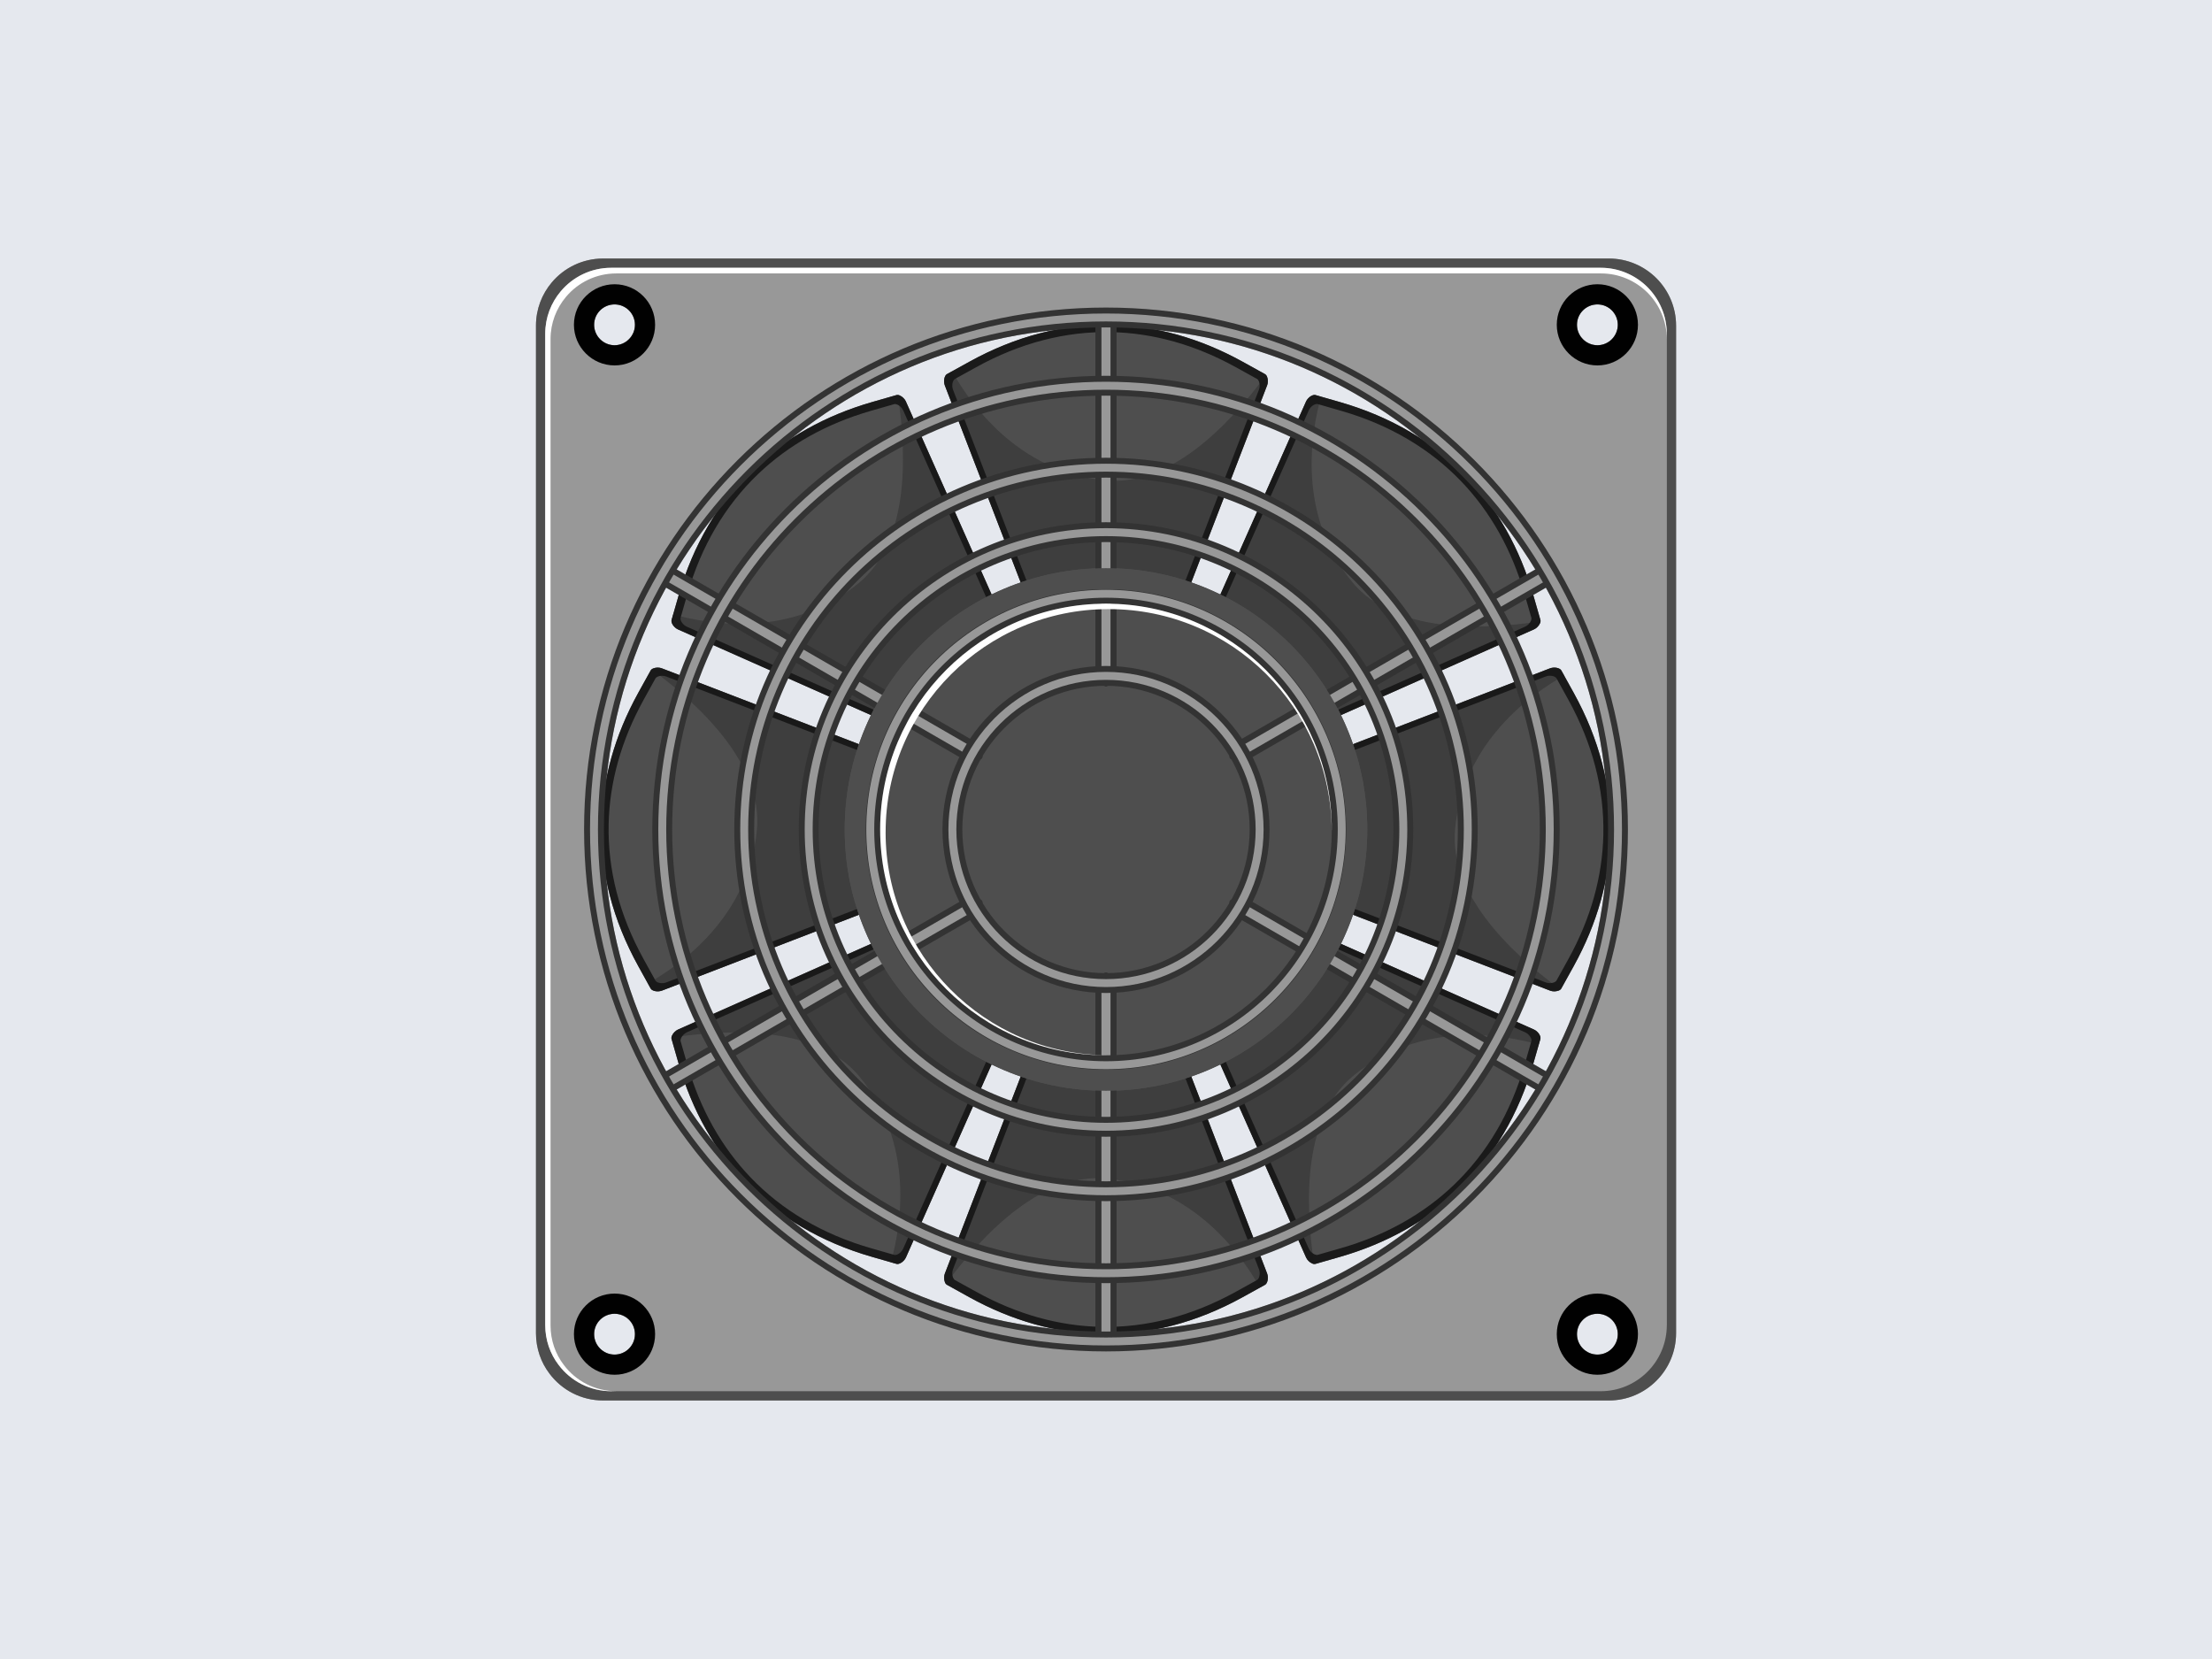
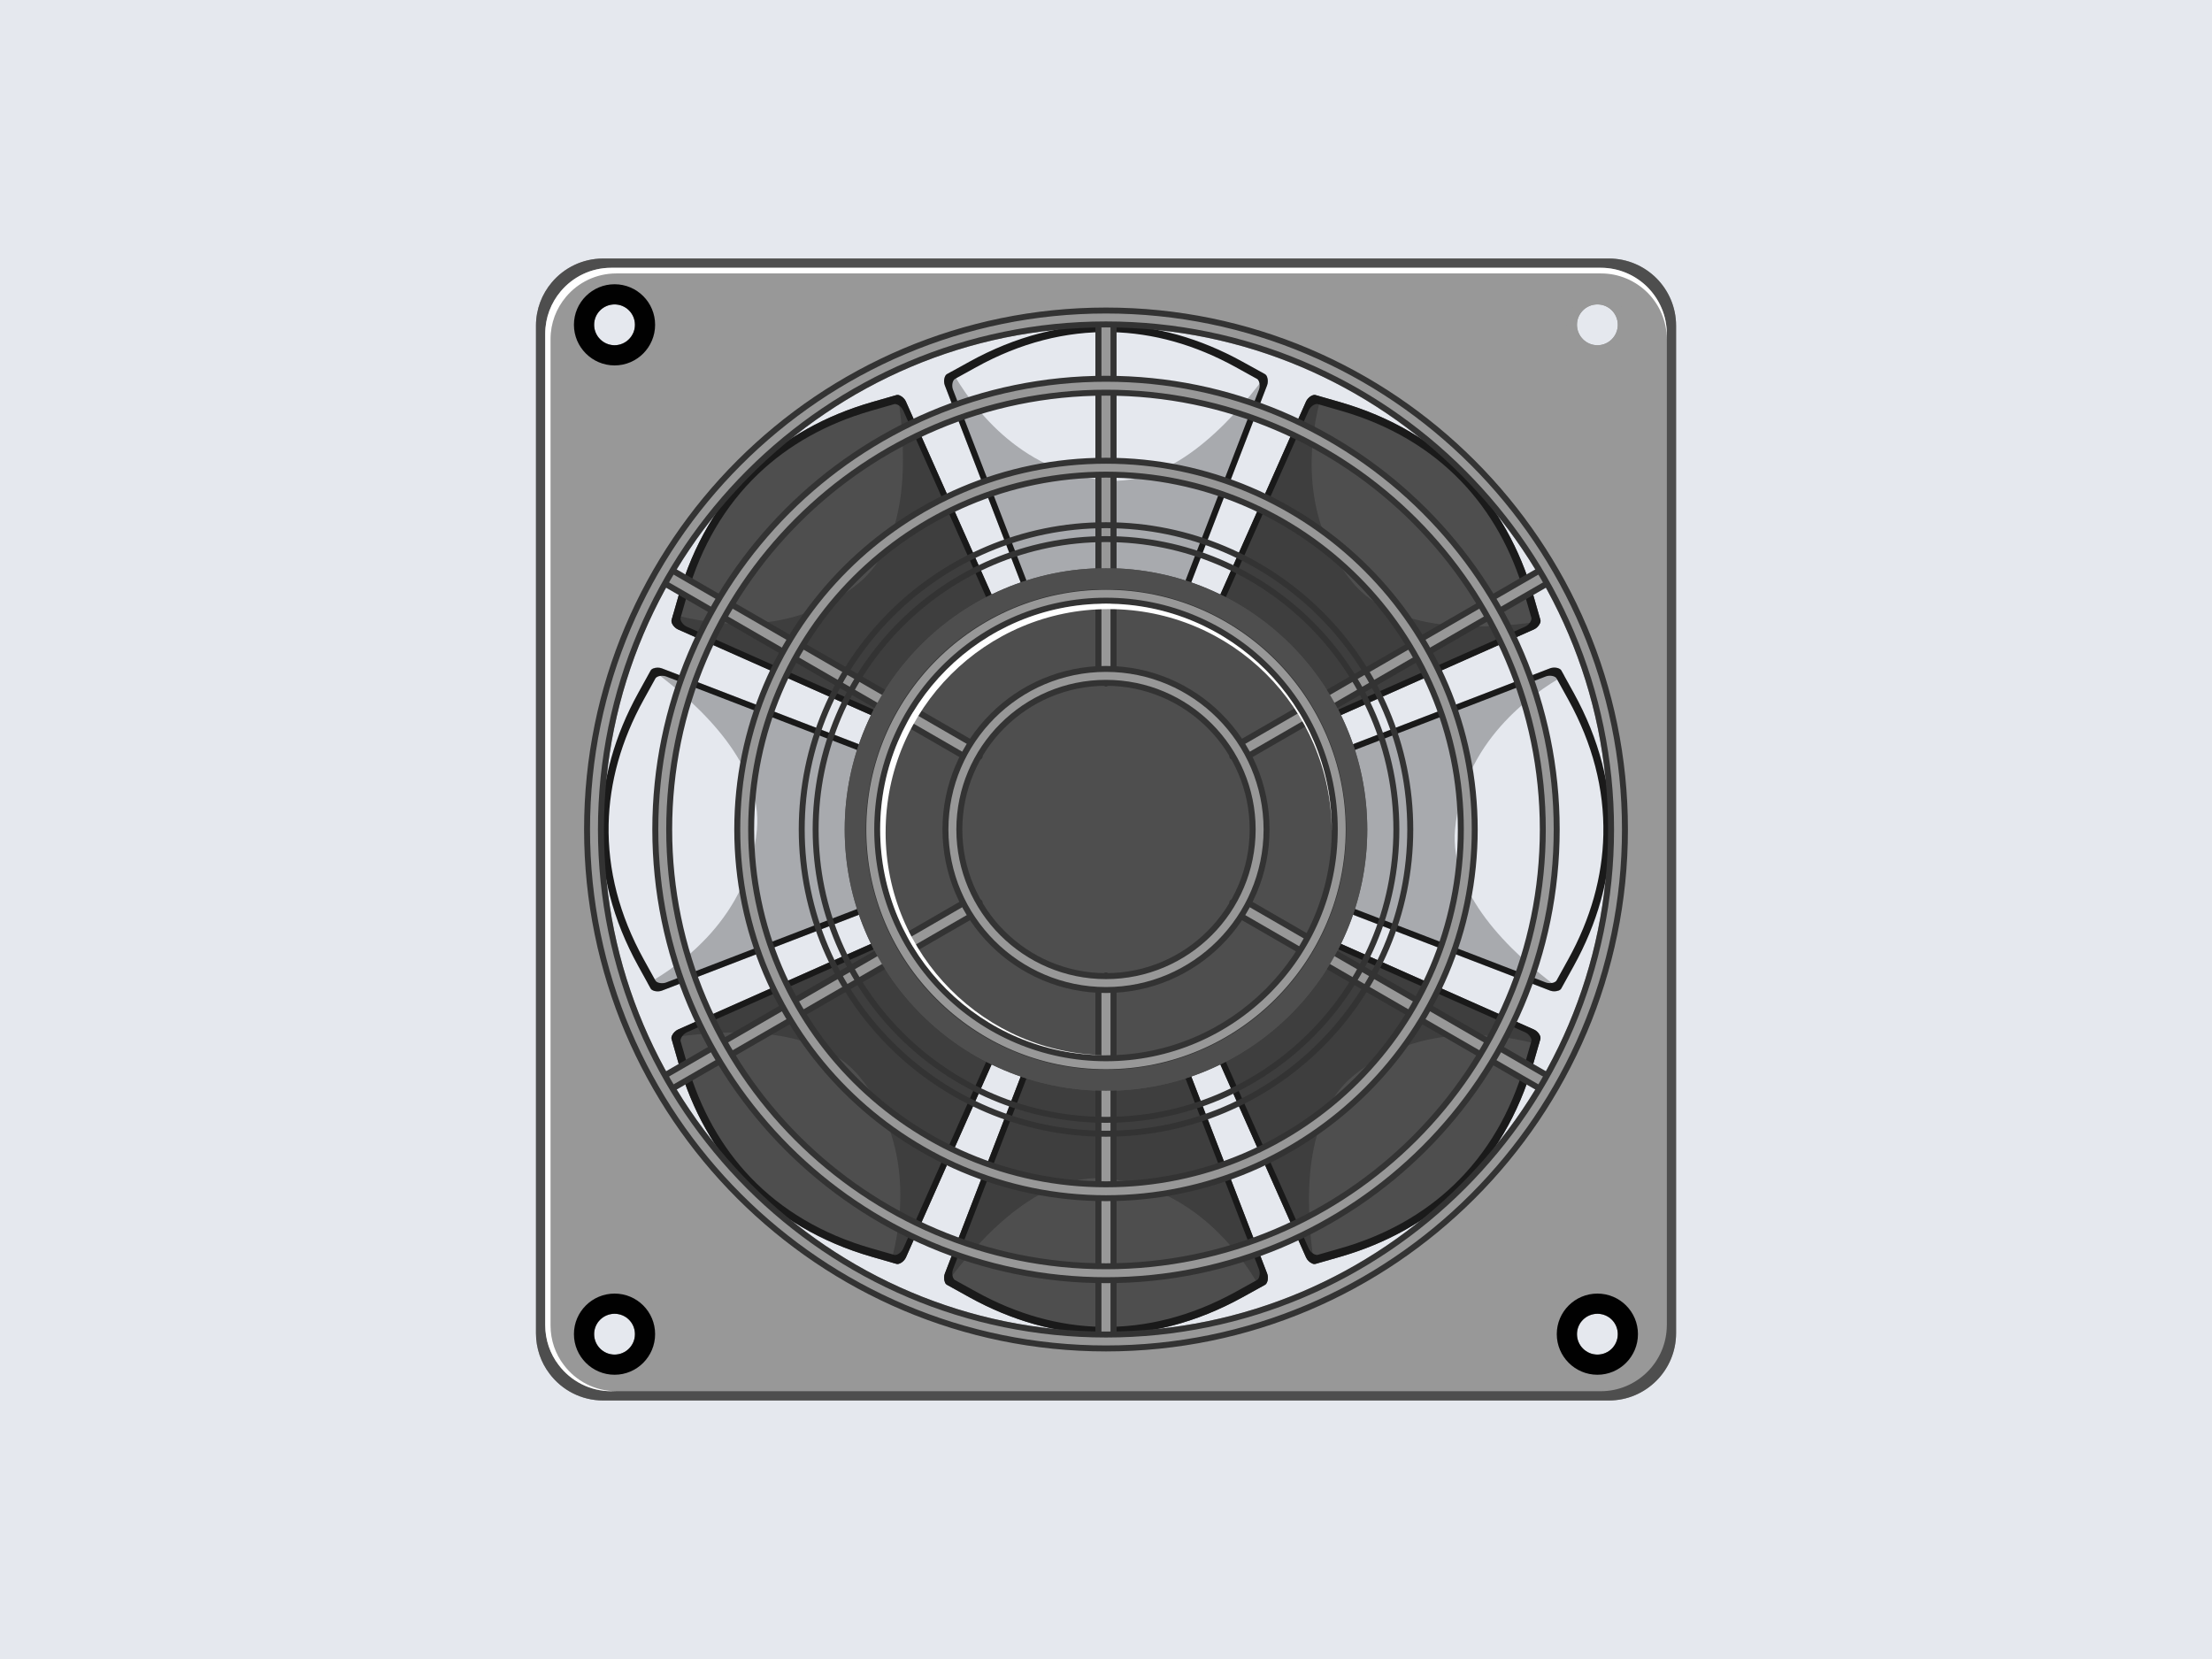
<svg xmlns="http://www.w3.org/2000/svg" viewBox="0 0 800 600">
  <defs>
    <style>.cls-1{fill:#010101;}.cls-2{mix-blend-mode:multiply;}.cls-2,.cls-3,.cls-4{isolation:isolate;}.cls-2,.cls-5{fill:#4e4e4e;}.cls-6{fill:#e5e8ee;}.cls-4{mix-blend-mode:color-burn;opacity:.3;}.cls-4,.cls-7{fill:#1a1a1a;}.cls-8{fill:#fff;}.cls-9{fill:#989898;}.cls-10{fill:#333;}</style>
  </defs>
  <g class="cls-3">
    <g id="Layer_1">
      <rect class="cls-6" width="800" height="600" />
      <path class="cls-9" d="M599.06,100.61c-4.41-4.38-10.47-7.11-17.18-7.11H218.12c-7.44,0-14.11,3.36-18.56,8.64-3.57,4.23-5.72,9.67-5.72,15.64v364.39c0,5.51,1.82,10.61,4.92,14.66,4.41,5.87,11.45,9.67,19.36,9.67h363.77c6.71,0,12.77-2.73,17.18-7.15,4.38-4.38,7.11-10.47,7.11-17.18V117.79c0-6.71-2.73-12.77-7.11-17.17h0ZM577.73,110.09c4.08,0,7.37,3.32,7.37,7.37s-3.28,7.4-7.37,7.4-7.4-3.32-7.4-7.4,3.32-7.37,7.4-7.37ZM399.98,481.59c-100.1,0-181.57-81.47-181.57-181.61s81.47-181.57,181.57-181.57,181.61,81.47,181.61,181.57-81.47,181.61-181.61,181.61h0ZM222.27,110.09c4.05,0,7.37,3.32,7.37,7.37s-3.32,7.4-7.37,7.4-7.4-3.32-7.4-7.4,3.32-7.37,7.4-7.37ZM222.27,489.91c-4.08,0-7.4-3.32-7.4-7.4s3.32-7.37,7.4-7.37,7.37,3.28,7.37,7.37-3.32,7.4-7.37,7.4ZM577.73,489.91c-4.08,0-7.4-3.32-7.4-7.4s3.32-7.37,7.4-7.37,7.37,3.28,7.37,7.37-3.28,7.4-7.37,7.4Z" />
-       <path class="cls-5" d="M458.26,139.4l-31.68,82.31h-53.16l-31.7-82.31c-.27-.77-.32-1.64-.18-2.41.16-.77.48-1.42.97-1.68l1.82-1.02,6.25-3.46c16.77-9.26,34.09-13.71,51.42-13.35,15.99.36,31.97,4.81,47.45,13.35l8.08,4.49c.13.07.27.18.38.33.16.18.3.44.38.69.35.87.38,2.08,0,3.06h0Z" />
      <path class="cls-7" d="M458.27,136.33c-.18-.47-.44-.84-.77-1.03l-8.08-4.46c-15.48-8.56-31.45-13.01-47.44-13.35-17.32-.37-34.66,4.08-51.43,13.35l-8.08,4.46c-.47.26-.81.91-.95,1.68-.14.77-.1,1.66.19,2.4l31.69,82.33h53.16l31.69-82.33c.37-.96.34-2.18,0-3.05h0ZM455.33,140.91l-30.1,78.18h-50.47l-30.1-78.18c-.27-.7-.32-1.55-.18-2.28.14-.73.45-1.34.9-1.59l7.67-4.24c15.92-8.8,32.39-13.03,48.84-12.68,15.18.32,30.35,4.55,45.05,12.68l7.67,4.24c.31.17.56.53.73.97.31.83.34,1.98,0,2.9h0Z" />
      <path class="cls-4" d="M458.26,139.4l-31.68,82.31h-53.16l-31.7-82.31c-.27-.77-.32-1.64-.18-2.41.16-.77.48-1.42.97-1.68l1.82-1.02c6.41,11.49,23.95,36.61,55.69,39.46,22.77,2.01,43.7-18.93,57.88-38.11.16.18.3.44.38.69.35.87.38,2.08,0,3.06h0Z" />
      <path class="cls-5" d="M327.64,145.24l35.8,80.6-37.59,37.59-80.62-35.78c-.73-.35-1.39-.93-1.83-1.57-.43-.66-.67-1.35-.5-1.87l.57-2.01,1.97-6.87c5.31-18.4,14.41-33.8,26.92-45.8,11.56-11.04,26.01-19.2,42.99-24.11l8.88-2.54c.15-.04.32-.06.5-.03.25.01.52.1.76.22.87.37,1.73,1.2,2.17,2.17h0Z" />
      <path class="cls-7" d="M325.48,143.06c-.46-.21-.9-.28-1.27-.18l-8.87,2.55c-17,4.9-31.44,13.04-42.98,24.11-12.51,11.98-21.62,27.39-26.93,45.81l-2.55,8.87c-.15.52.07,1.21.52,1.86.44.65,1.11,1.24,1.83,1.56l80.63,35.81,18.79-18.79,18.79-18.79-35.81-80.63c-.42-.94-1.3-1.78-2.15-2.17h0ZM326.63,148.37l34,76.57-17.85,17.85-17.84,17.85-76.57-34c-.69-.31-1.32-.87-1.73-1.48-.42-.61-.63-1.27-.49-1.76l2.42-8.42c5.03-17.48,13.69-32.12,25.57-43.5,10.97-10.51,24.68-18.24,40.82-22.89l8.42-2.42c.34-.1.77-.02,1.2.17.81.37,1.65,1.16,2.04,2.05h0Z" />
      <path class="cls-4" d="M327.64,145.24l35.8,80.6-37.59,37.59-80.62-35.78c-.73-.35-1.39-.93-1.83-1.57-.43-.66-.67-1.35-.5-1.87l.57-2.01c12.66,3.59,42.83,8.95,67.28-11.47,17.52-14.69,17.51-44.28,13.98-67.88.25.01.52.1.76.22.87.37,1.73,1.2,2.17,2.17h0Z" />
-       <path class="cls-5" d="M239.41,241.72l82.31,31.68v53.16l-82.31,31.7c-.77.27-1.64.32-2.41.19-.77-.16-1.42-.48-1.68-.97l-1.02-1.83-3.46-6.25c-9.26-16.76-13.71-34.09-13.35-51.42.36-15.99,4.81-31.97,13.35-47.45l4.49-8.07c.07-.13.18-.27.33-.38.18-.16.44-.3.69-.38.88-.35,2.08-.38,3.06,0h0Z" />
      <path class="cls-7" d="M236.34,241.71c-.47.18-.84.44-1.03.77l-4.46,8.08c-8.56,15.48-13.01,31.45-13.35,47.44-.37,17.32,4.08,34.66,13.35,51.43l4.46,8.08c.26.47.91.8,1.68.95s1.66.1,2.4-.19l82.33-31.69v-53.15l-82.33-31.69c-.96-.37-2.18-.34-3.05,0h0ZM240.91,244.66l78.18,30.1v50.47l-78.18,30.1c-.7.27-1.55.31-2.28.18-.73-.13-1.34-.45-1.59-.9l-4.24-7.67c-8.8-15.92-13.03-32.39-12.68-48.84.32-15.18,4.55-30.35,12.68-45.05l4.24-7.67c.18-.31.53-.56.97-.73.83-.31,1.98-.34,2.9,0h0Z" />
      <path class="cls-4" d="M239.41,241.72l82.31,31.68v53.16l-82.31,31.7c-.77.27-1.64.32-2.41.19-.77-.16-1.42-.48-1.68-.97l-1.02-1.83c11.49-6.41,36.61-23.95,39.46-55.69,2.01-22.77-18.93-43.7-38.11-57.88.18-.16.44-.3.69-.38.88-.35,2.08-.38,3.06,0h0Z" />
      <path class="cls-5" d="M245.24,372.34l80.6-35.8,37.59,37.59-35.78,80.62c-.35.73-.93,1.39-1.57,1.83-.66.43-1.35.66-1.87.5l-2.01-.57-6.87-1.97c-18.4-5.3-33.8-14.41-45.8-26.92-11.05-11.56-19.2-26.01-24.12-42.99l-2.54-8.88c-.04-.15-.06-.32-.03-.5.01-.24.1-.52.23-.75.37-.86,1.2-1.73,2.17-2.17h0Z" />
      <path class="cls-7" d="M243.06,374.5c-.21.46-.29.9-.18,1.27l2.55,8.87c4.9,17,13.04,31.44,24.11,42.98,11.98,12.51,27.39,21.63,45.81,26.93l8.87,2.55c.52.15,1.21-.08,1.86-.52.65-.44,1.24-1.1,1.56-1.83l35.81-80.63-18.79-18.79-18.79-18.79-80.63,35.81c-.94.42-1.78,1.3-2.16,2.15h0ZM248.38,373.35l76.57-34,17.84,17.84,17.85,17.85-34,76.57c-.31.69-.87,1.32-1.48,1.74s-1.27.63-1.76.49l-8.42-2.42c-17.48-5.03-32.12-13.69-43.5-25.57-10.51-10.97-18.24-24.68-22.89-40.82l-2.42-8.42c-.1-.34-.02-.77.17-1.2.37-.81,1.16-1.65,2.05-2.04h0Z" />
      <path class="cls-4" d="M245.24,372.34l80.6-35.8,37.59,37.59-35.78,80.62c-.35.73-.93,1.39-1.57,1.83-.66.43-1.35.66-1.87.5l-2.01-.57c3.59-12.66,8.95-42.83-11.47-67.28-14.68-17.52-44.28-17.51-67.88-13.98.01-.24.1-.52.23-.75.37-.86,1.2-1.73,2.17-2.17h0Z" />
      <path class="cls-5" d="M341.73,460.58l31.68-82.31h53.16l31.7,82.31c.27.76.32,1.64.18,2.41-.16.77-.48,1.42-.96,1.68l-1.83,1.02-6.25,3.46c-16.77,9.26-34.09,13.71-51.42,13.35-15.99-.36-31.97-4.81-47.45-13.35l-8.07-4.49c-.13-.07-.27-.18-.38-.33-.16-.18-.3-.44-.38-.69-.35-.88-.38-2.08,0-3.06h0Z" />
      <path class="cls-7" d="M341.71,463.65c.18.47.44.84.77,1.02l8.08,4.47c15.48,8.56,31.45,13.01,47.44,13.35,17.32.37,34.66-4.08,51.43-13.35l8.08-4.47c.47-.26.81-.91.95-1.68.14-.77.1-1.66-.19-2.4l-31.69-82.33h-53.15l-31.69,82.33c-.37.96-.34,2.18,0,3.05h0ZM344.66,459.07l30.1-78.18h50.47l30.1,78.18c.27.7.32,1.55.18,2.28-.14.73-.45,1.35-.9,1.6l-7.67,4.24c-15.92,8.8-32.39,13.03-48.84,12.68-15.18-.32-30.35-4.55-45.05-12.68l-7.67-4.24c-.31-.17-.56-.53-.73-.97-.31-.83-.34-1.98,0-2.9h0Z" />
      <path class="cls-4" d="M341.73,460.58l31.68-82.31h53.16l31.7,82.31c.27.76.32,1.64.18,2.41-.16.77-.48,1.42-.96,1.68l-1.83,1.02c-6.41-11.49-23.95-36.61-55.68-39.46-22.77-2.01-43.7,18.93-57.88,38.11-.16-.18-.3-.44-.38-.69-.35-.88-.38-2.08,0-3.06h0Z" />
      <path class="cls-5" d="M472.34,454.74l-35.8-80.6,37.59-37.59,80.62,35.78c.73.35,1.39.93,1.83,1.57.43.66.67,1.35.5,1.87l-.57,2.01-1.97,6.87c-5.3,18.4-14.41,33.8-26.92,45.8-11.56,11.05-26.01,19.2-42.99,24.12l-8.88,2.54c-.15.04-.32.06-.5.04-.24-.02-.52-.1-.75-.23-.87-.37-1.74-1.2-2.17-2.17h0Z" />
      <path class="cls-7" d="M474.51,456.92c.46.21.9.29,1.27.18l8.87-2.55c17-4.89,31.44-13.04,42.98-24.1,12.51-11.99,21.63-27.39,26.93-45.81l2.55-8.87c.15-.52-.08-1.21-.52-1.86-.44-.65-1.1-1.24-1.83-1.56l-80.63-35.81-18.79,18.79-18.79,18.79,35.81,80.63c.42.94,1.3,1.78,2.15,2.16h0ZM473.35,451.61l-34-76.57,17.84-17.85,17.85-17.84,76.57,34c.69.31,1.32.87,1.73,1.48.42.61.63,1.27.49,1.76l-2.42,8.42c-5.03,17.48-13.69,32.12-25.57,43.5-10.97,10.51-24.68,18.24-40.82,22.89l-8.42,2.42c-.34.1-.77.03-1.2-.17-.81-.37-1.65-1.16-2.05-2.05Z" />
      <path class="cls-4" d="M472.34,454.74l-35.8-80.6,37.59-37.59,80.62,35.78c.73.35,1.39.93,1.83,1.57.43.66.67,1.35.5,1.87l-.57,2.01c-12.66-3.59-42.83-8.95-67.28,11.47-17.52,14.68-17.51,44.28-13.98,67.88-.24-.02-.52-.1-.75-.23-.87-.37-1.74-1.2-2.17-2.17h0Z" />
-       <path class="cls-5" d="M560.58,358.26l-82.31-31.68v-53.16l82.31-31.7c.76-.27,1.64-.32,2.41-.19.76.16,1.42.48,1.68.97l1.02,1.82,3.46,6.25c9.26,16.77,13.71,34.09,13.35,51.42-.36,15.99-4.81,31.97-13.35,47.45l-4.49,8.08c-.07.13-.18.27-.33.38-.18.16-.44.3-.69.38-.88.35-2.08.38-3.06,0h0Z" />
      <path class="cls-7" d="M563.65,358.27c.47-.18.84-.44,1.02-.77l4.47-8.08c8.56-15.48,13.01-31.45,13.35-47.44.37-17.32-4.08-34.66-13.35-51.43l-4.47-8.08c-.26-.47-.91-.8-1.68-.95-.77-.14-1.66-.1-2.4.19l-82.33,31.69v53.16l82.33,31.69c.96.37,2.18.34,3.05,0h0ZM559.08,355.32l-78.18-30.1v-50.48l78.18-30.1c.7-.27,1.55-.31,2.28-.18.73.14,1.34.45,1.59.9l4.24,7.67c8.8,15.92,13.03,32.39,12.68,48.84-.32,15.18-4.55,30.35-12.68,45.05l-4.24,7.67c-.17.31-.53.56-.97.73-.83.31-1.98.34-2.9,0h0Z" />
      <path class="cls-4" d="M560.58,358.26l-82.31-31.68v-53.16l82.31-31.7c.76-.27,1.64-.32,2.41-.19.76.16,1.42.48,1.68.97l1.02,1.82c-11.49,6.41-36.61,23.95-39.46,55.69-2.01,22.77,18.93,43.7,38.11,57.88-.18.16-.44.3-.69.38-.88.35-2.08.38-3.06,0h0Z" />
      <path class="cls-5" d="M554.75,227.64l-80.6,35.8-37.59-37.59,35.78-80.62c.35-.73.93-1.39,1.57-1.83.65-.43,1.35-.66,1.87-.5l2.01.57,6.87,1.97c18.4,5.31,33.8,14.41,45.8,26.92,11.05,11.56,19.21,26.01,24.12,42.99l2.54,8.88c.04.15.06.32.03.5-.02.25-.1.52-.23.76-.37.87-1.2,1.73-2.17,2.17h0Z" />
      <path class="cls-7" d="M556.93,225.48c.21-.46.29-.9.18-1.27l-2.55-8.87c-4.89-17-13.04-31.44-24.11-42.99-11.99-12.51-27.39-21.62-45.81-26.93l-8.87-2.55c-.52-.15-1.21.07-1.86.52-.65.44-1.24,1.11-1.56,1.83l-35.81,80.63,18.79,18.79,18.79,18.79,80.63-35.81c.94-.42,1.78-1.3,2.16-2.15h0ZM551.61,226.63l-76.57,34-17.84-17.85-17.85-17.84,34-76.57c.31-.69.87-1.32,1.48-1.74.61-.42,1.27-.63,1.76-.49l8.42,2.43c17.48,5.03,32.12,13.69,43.5,25.57,10.51,10.97,18.24,24.68,22.89,40.82l2.43,8.42c.1.34.02.77-.17,1.2-.37.81-1.16,1.65-2.05,2.04h0Z" />
      <path class="cls-4" d="M554.75,227.64l-80.6,35.8-37.59-37.59,35.78-80.62c.35-.73.93-1.39,1.57-1.83.65-.43,1.35-.66,1.87-.5l2.01.57c-3.59,12.66-8.95,42.83,11.47,67.28,14.68,17.52,44.28,17.51,67.88,13.98-.02.25-.1.52-.23.76-.37.87-1.2,1.73-2.17,2.17h0Z" />
      <path class="cls-5" d="M494.49,299.99c0,52.19-42.31,94.5-94.5,94.5s-94.49-42.31-94.49-94.5,42.31-94.5,94.49-94.5,94.5,42.31,94.5,94.5h0Z" />
      <path class="cls-10" d="M400,248.31c-.61,0-1.1-.49-1.1-1.09V115.56c0-.6.49-1.09,1.1-1.09s1.09.49,1.09,1.09v131.66c0,.61-.49,1.09-1.09,1.09Z" />
      <rect class="cls-9" x="397.26" y="116.65" width="5.47" height="129.47" />
      <path class="cls-10" d="M401.63,117.75v127.28h-3.28v-127.28h3.28ZM403.82,115.56h-7.66v131.66h7.66V115.56h0Z" />
      <path class="cls-9" d="M354.29,273.6l-114.02-65.83,114.02,65.83h0Z" />
      <path class="cls-10" d="M354.29,274.7c-.19,0-.37-.05-.55-.15l-114.02-65.83c-.53-.3-.7-.97-.4-1.49.31-.53.97-.7,1.49-.4l114.02,65.83c.52.3.7.97.4,1.49-.2.35-.57.55-.95.55Z" />
      <polygon class="cls-9" points="239.85 210.69 242.59 205.95 354.71 270.69 351.97 275.42 239.85 210.69" />
      <path class="cls-10" d="M242.99,207.45l110.23,63.64-1.64,2.84-110.23-63.64,1.64-2.84h0ZM242.19,204.46l-3.83,6.63,114.02,65.83,3.83-6.63-114.02-65.83h0Z" />
      <path class="cls-9" d="M354.29,326.38l-114.02,65.83,114.02-65.83h0Z" />
      <path class="cls-10" d="M240.27,393.3c-.38,0-.74-.2-.95-.55-.3-.53-.12-1.19.4-1.49l114.02-65.83c.52-.3,1.19-.12,1.49.4.3.52.12,1.19-.4,1.49l-114.02,65.83c-.17.1-.36.14-.55.14h0Z" />
      <polygon class="cls-9" points="239.85 389.29 351.97 324.56 354.71 329.29 242.59 394.03 239.85 389.29" />
      <path class="cls-10" d="M351.57,326.05l1.64,2.84-110.23,63.64-1.64-2.84,110.23-63.64h0ZM352.37,323.06l-114.02,65.83,3.83,6.63,114.02-65.83-3.83-6.63h0Z" />
      <path class="cls-10" d="M400,485.51c-.61,0-1.1-.49-1.1-1.09v-131.66c0-.61.49-1.09,1.1-1.09s1.09.49,1.09,1.09v131.66c0,.61-.49,1.09-1.09,1.09Z" />
      <rect class="cls-9" x="397.26" y="353.86" width="5.47" height="129.47" />
      <path class="cls-10" d="M401.63,354.95v127.28h-3.28v-127.28h3.28ZM403.82,352.76h-7.66v131.66h7.66v-131.66h0Z" />
      <path class="cls-9" d="M445.7,326.38l114.02,65.83-114.02-65.83Z" />
      <path class="cls-10" d="M559.72,393.3c-.19,0-.38-.05-.55-.15l-114.02-65.83c-.52-.3-.7-.97-.4-1.49.31-.53.97-.7,1.49-.4l114.02,65.83c.53.3.7.97.4,1.49-.2.35-.57.55-.95.55h0Z" />
      <polygon class="cls-9" points="445.28 329.29 448.01 324.56 560.13 389.29 557.4 394.03 445.28 329.29" />
      <path class="cls-10" d="M448.41,326.05l110.23,63.64-1.64,2.84-110.23-63.64,1.64-2.84h0ZM447.61,323.06l-3.83,6.63,114.02,65.83,3.83-6.63-114.02-65.83h0Z" />
      <path class="cls-9" d="M445.7,273.6l114.02-65.83-114.02,65.83h0Z" />
      <path class="cls-10" d="M445.7,274.7c-.38,0-.74-.2-.95-.55-.3-.52-.12-1.19.4-1.49l114.02-65.83c.52-.3,1.19-.13,1.49.4.3.52.12,1.19-.4,1.49l-114.02,65.83c-.17.1-.36.15-.55.15h0Z" />
      <polygon class="cls-9" points="445.28 270.69 557.4 205.95 560.13 210.69 448.01 275.42 445.28 270.69" />
      <path class="cls-10" d="M557,207.45l1.64,2.84-110.23,63.64-1.64-2.84,110.23-63.64h0ZM557.8,204.46l-114.02,65.83,3.83,6.63,114.02-65.83-3.83-6.63h0Z" />
      <path class="cls-9" d="M400,358.06c-32.02,0-58.06-26.05-58.06-58.07s26.04-58.06,58.06-58.06,58.06,26.05,58.06,58.06-26.05,58.07-58.06,58.07h0ZM400,246.95c-29.25,0-53.04,23.79-53.04,53.04s23.79,53.04,53.04,53.04,53.04-23.79,53.04-53.04-23.79-53.04-53.04-53.04h0Z" />
      <path class="cls-10" d="M400,243c31.42,0,56.99,25.56,56.99,56.99s-25.57,56.99-56.99,56.99-56.99-25.57-56.99-56.99,25.57-56.99,56.99-56.99h0ZM400,354.11c29.84,0,54.12-24.28,54.12-54.12s-24.28-54.11-54.12-54.11-54.12,24.28-54.12,54.11,24.28,54.12,54.12,54.12h0ZM400,240.85c-32.61,0-59.14,26.53-59.14,59.14s26.53,59.14,59.14,59.14,59.14-26.53,59.14-59.14-26.53-59.14-59.14-59.14h0ZM400,351.95c-28.65,0-51.96-23.31-51.96-51.96s23.31-51.96,51.96-51.96,51.96,23.31,51.96,51.96-23.31,51.96-51.96,51.96h0Z" />
      <path class="cls-9" d="M400,387.76c-48.4,0-87.77-39.38-87.77-87.77s39.37-87.77,87.77-87.77,87.77,39.37,87.77,87.77-39.37,87.77-87.77,87.77ZM400,217.25c-45.63,0-82.74,37.12-82.74,82.74s37.12,82.75,82.74,82.75,82.74-37.12,82.74-82.75-37.12-82.74-82.74-82.74Z" />
      <path class="cls-10" d="M400,213.3c47.8,0,86.69,38.89,86.69,86.69s-38.89,86.7-86.69,86.7-86.69-38.89-86.69-86.7,38.89-86.69,86.69-86.69h0ZM400,383.81c46.22,0,83.82-37.6,83.82-83.82s-37.6-83.82-83.82-83.82-83.82,37.6-83.82,83.82,37.6,83.82,83.82,83.82h0ZM400,211.14c-48.99,0-88.85,39.86-88.85,88.85s39.86,88.85,88.85,88.85,88.84-39.86,88.84-88.85-39.86-88.85-88.84-88.85h0ZM400,381.66c-45.03,0-81.67-36.64-81.67-81.67s36.64-81.66,81.67-81.66,81.66,36.63,81.66,81.66-36.64,81.67-81.66,81.67h0Z" />
      <path class="cls-9" d="M400,433.35c-73.53,0-133.36-59.82-133.36-133.36s59.82-133.36,133.36-133.36,133.36,59.82,133.36,133.36-59.82,133.36-133.36,133.36ZM400,171.66c-70.76,0-128.33,57.57-128.33,128.33s57.57,128.33,128.33,128.33,128.33-57.57,128.33-128.33-57.57-128.33-128.33-128.33Z" />
      <path class="cls-10" d="M400,167.71c72.94,0,132.28,59.34,132.28,132.28s-59.34,132.28-132.28,132.28-132.28-59.34-132.28-132.28,59.34-132.28,132.28-132.28h0ZM400,429.4c71.35,0,129.41-58.05,129.41-129.41s-58.05-129.41-129.41-129.41-129.41,58.05-129.41,129.41,58.05,129.41,129.41,129.41h0ZM400,165.55c-74.13,0-134.44,60.31-134.44,134.43s60.31,134.43,134.44,134.43,134.43-60.31,134.43-134.43-60.31-134.43-134.43-134.43h0ZM400,427.24c-70.17,0-127.25-57.08-127.25-127.25s57.09-127.25,127.25-127.25,127.25,57.09,127.25,127.25-57.08,127.25-127.25,127.25h0Z" />
      <path class="cls-9" d="M400,487.67c-103.49,0-187.69-84.19-187.69-187.69s84.19-187.69,187.69-187.69,187.68,84.19,187.68,187.69-84.19,187.69-187.68,187.69ZM400,117.33c-100.72,0-182.66,81.94-182.66,182.66s81.94,182.66,182.66,182.66,182.66-81.94,182.66-182.66-81.94-182.66-182.66-182.66Z" />
      <path class="cls-10" d="M400,113.38c102.89,0,186.61,83.71,186.61,186.61s-83.71,186.61-186.61,186.61-186.61-83.71-186.61-186.61,83.71-186.61,186.61-186.61h0ZM400,483.73c101.31,0,183.74-82.42,183.74-183.74s-82.42-183.74-183.74-183.74-183.74,82.42-183.74,183.74,82.42,183.74,183.74,183.74h0ZM400,111.23c-104.09,0-188.76,84.68-188.76,188.76s84.68,188.77,188.76,188.77,188.76-84.68,188.76-188.77-84.68-188.76-188.76-188.76h0ZM400,481.57c-100.12,0-181.58-81.46-181.58-181.58s81.46-181.58,181.58-181.58,181.58,81.46,181.58,181.58-81.46,181.58-181.58,181.58h0Z" />
      <path class="cls-9" d="M400,462.99c-89.88,0-163-73.12-163-163s73.12-163,163-163,163,73.12,163,163-73.12,163-163,163ZM400,142.01c-87.11,0-157.98,70.87-157.98,157.98s70.87,157.98,157.98,157.98,157.97-70.87,157.97-157.98-70.87-157.98-157.97-157.98h0Z" />
      <path class="cls-10" d="M400,138.06c89.29,0,161.92,72.64,161.92,161.93s-72.64,161.93-161.92,161.93-161.92-72.64-161.92-161.93,72.64-161.93,161.92-161.93h0ZM400,459.04c87.7,0,159.05-71.35,159.05-159.05s-71.35-159.05-159.05-159.05-159.05,71.35-159.05,159.05,71.35,159.05,159.05,159.05h0ZM400,135.91c-90.47,0-164.08,73.61-164.08,164.08s73.61,164.08,164.08,164.08,164.08-73.61,164.08-164.08-73.61-164.08-164.08-164.08h0ZM400,456.89c-86.51,0-156.9-70.38-156.9-156.9s70.38-156.9,156.9-156.9,156.9,70.38,156.9,156.9-70.38,156.9-156.9,156.9h0Z" />
-       <path class="cls-9" d="M400,410.03c-60.68,0-110.04-49.36-110.04-110.04s49.36-110.04,110.04-110.04,110.04,49.37,110.04,110.04-49.36,110.04-110.04,110.04ZM400,194.97c-57.9,0-105.02,47.11-105.02,105.01s47.11,105.02,105.02,105.02,105.02-47.11,105.02-105.02-47.11-105.01-105.02-105.01Z" />
      <path class="cls-10" d="M400,191.02c60.08,0,108.96,48.88,108.96,108.96s-48.88,108.97-108.96,108.97-108.97-48.88-108.97-108.97,48.88-108.96,108.97-108.96h0ZM400,406.08c58.5,0,106.09-47.59,106.09-106.09s-47.59-106.09-106.09-106.09-106.09,47.59-106.09,106.09,47.59,106.09,106.09,106.09h0ZM400,188.87c-61.27,0-111.12,49.85-111.12,111.12s49.85,111.12,111.12,111.12,111.12-49.85,111.12-111.12-49.85-111.12-111.12-111.12h0ZM400,403.93c-57.31,0-103.94-46.63-103.94-103.94s46.63-103.94,103.94-103.94,103.94,46.63,103.94,103.94-46.63,103.94-103.94,103.94h0Z" />
      <path class="cls-2" d="M399.99,205.49c-52.19,0-94.49,42.31-94.49,94.5s42.31,94.5,94.49,94.5,94.5-42.31,94.5-94.5-42.31-94.5-94.5-94.5h0ZM399.99,386.89c-48,0-86.9-38.91-86.9-86.9s38.91-86.9,86.9-86.9,86.9,38.91,86.9,86.9-38.9,86.9-86.9,86.9h0Z" />
      <path class="cls-8" d="M320.3,300.97c0-44.56,36.12-80.68,80.68-80.68s80.4,35.86,80.67,80.19c0-.17.01-.33.01-.49,0-45.1-36.56-81.66-81.67-81.66s-81.67,36.56-81.67,81.66,36.56,81.67,81.67,81.67c.17,0,.33-.01.49-.01-44.33-.27-80.19-36.28-80.19-80.67h0Z" />
      <path class="cls-9" d="M222.27,106.45c-6.09,0-11.05,4.92-11.05,11.01s4.96,11.05,11.05,11.05,11.02-4.96,11.02-11.05-4.93-11.01-11.02-11.01h0ZM222.27,124.86c-4.08,0-7.4-3.32-7.4-7.4s3.32-7.37,7.4-7.37,7.37,3.32,7.37,7.37-3.32,7.4-7.37,7.4Z" />
      <path class="cls-1" d="M222.27,102.8c-8.09,0-14.7,6.56-14.7,14.66s6.6,14.7,14.7,14.7,14.66-6.6,14.66-14.7-6.56-14.66-14.66-14.66ZM222.27,124.86c-4.08,0-7.4-3.32-7.4-7.4s3.32-7.37,7.4-7.37,7.37,3.32,7.37,7.37-3.32,7.4-7.37,7.4Z" />
      <path class="cls-9" d="M577.73,106.45c-6.09,0-11.05,4.92-11.05,11.01s4.96,11.05,11.05,11.05,11.02-4.96,11.02-11.05-4.93-11.01-11.02-11.01h0ZM577.73,124.86c-4.08,0-7.4-3.32-7.4-7.4s3.32-7.37,7.4-7.37,7.37,3.32,7.37,7.37-3.28,7.4-7.37,7.4Z" />
-       <path class="cls-1" d="M577.73,102.8c-8.09,0-14.7,6.56-14.7,14.66s6.6,14.7,14.7,14.7,14.66-6.6,14.66-14.7-6.57-14.66-14.66-14.66ZM577.73,124.86c-4.08,0-7.4-3.32-7.4-7.4s3.32-7.37,7.4-7.37,7.37,3.32,7.37,7.37-3.28,7.4-7.37,7.4Z" />
      <path class="cls-9" d="M222.27,471.49c-6.09,0-11.05,4.92-11.05,11.01s4.96,11.05,11.05,11.05,11.02-4.96,11.02-11.05-4.93-11.01-11.02-11.01ZM222.27,489.91c-4.08,0-7.4-3.32-7.4-7.4s3.32-7.37,7.4-7.37,7.37,3.28,7.37,7.37-3.32,7.4-7.37,7.4Z" />
      <path class="cls-1" d="M222.27,467.84c-8.09,0-14.7,6.56-14.7,14.66s6.6,14.7,14.7,14.7,14.66-6.6,14.66-14.7-6.56-14.66-14.66-14.66ZM222.27,489.91c-4.08,0-7.4-3.32-7.4-7.4s3.32-7.37,7.4-7.37,7.37,3.28,7.37,7.37-3.32,7.4-7.37,7.4Z" />
      <path class="cls-9" d="M577.73,471.49c-6.09,0-11.05,4.92-11.05,11.01s4.96,11.05,11.05,11.05,11.02-4.96,11.02-11.05-4.93-11.01-11.02-11.01ZM577.73,489.91c-4.08,0-7.4-3.32-7.4-7.4s3.32-7.37,7.4-7.37,7.37,3.28,7.37,7.37-3.28,7.4-7.37,7.4Z" />
      <path class="cls-1" d="M577.73,467.84c-8.09,0-14.7,6.56-14.7,14.66s6.6,14.7,14.7,14.7,14.66-6.6,14.66-14.7-6.57-14.66-14.66-14.66ZM577.73,489.91c-4.08,0-7.4-3.32-7.4-7.4s3.32-7.37,7.4-7.37,7.37,3.28,7.37,7.37-3.28,7.4-7.37,7.4Z" />
      <path class="cls-5" d="M599.06,100.61c-4.41-4.38-10.47-7.11-17.18-7.11H218.12c-7.44,0-14.11,3.36-18.56,8.64-3.57,4.23-5.72,9.67-5.72,15.64v364.39c0,5.51,1.82,10.61,4.92,14.66,4.41,5.87,11.45,9.67,19.36,9.67h363.77c6.71,0,12.77-2.73,17.18-7.15,4.38-4.38,7.11-10.47,7.11-17.18V117.79c0-6.71-2.73-12.77-7.11-17.17h0ZM602.83,479.22c0,6.6-2.69,12.59-7,16.9-4.34,4.34-10.3,7.03-16.9,7.03H221.07c-7.79,0-14.71-3.73-19.05-9.51-3.05-3.98-4.84-9.01-4.84-14.42V120.74c0-5.88,2.12-11.23,5.63-15.39,4.38-5.2,10.94-8.5,18.26-8.5h357.87c6.6,0,12.56,2.69,16.9,7,4.31,4.34,7,10.3,7,16.9v358.48h0Z" />
      <path class="cls-8" d="M595.83,103.84c-4.34-4.31-10.3-7-16.9-7H221.07c-7.32,0-13.88,3.3-18.26,8.5-3.52,4.16-5.63,9.51-5.63,15.39v358.48c0,5.42,1.79,10.44,4.84,14.42,4.34,5.78,11.26,9.51,19.05,9.51h1.82c-7.75,0-14.64-3.71-18.96-9.46-3.04-3.96-4.82-8.96-4.82-14.35V122.66c0-5.86,2.11-11.17,5.6-15.31,4.35-5.18,10.89-8.46,18.17-8.46h356.16c6.57,0,12.5,2.68,16.82,6.96,4.28,4.32,6.96,10.24,6.96,16.81v-1.92c0-6.6-2.69-12.56-7-16.9h0Z" />
    </g>
  </g>
</svg>